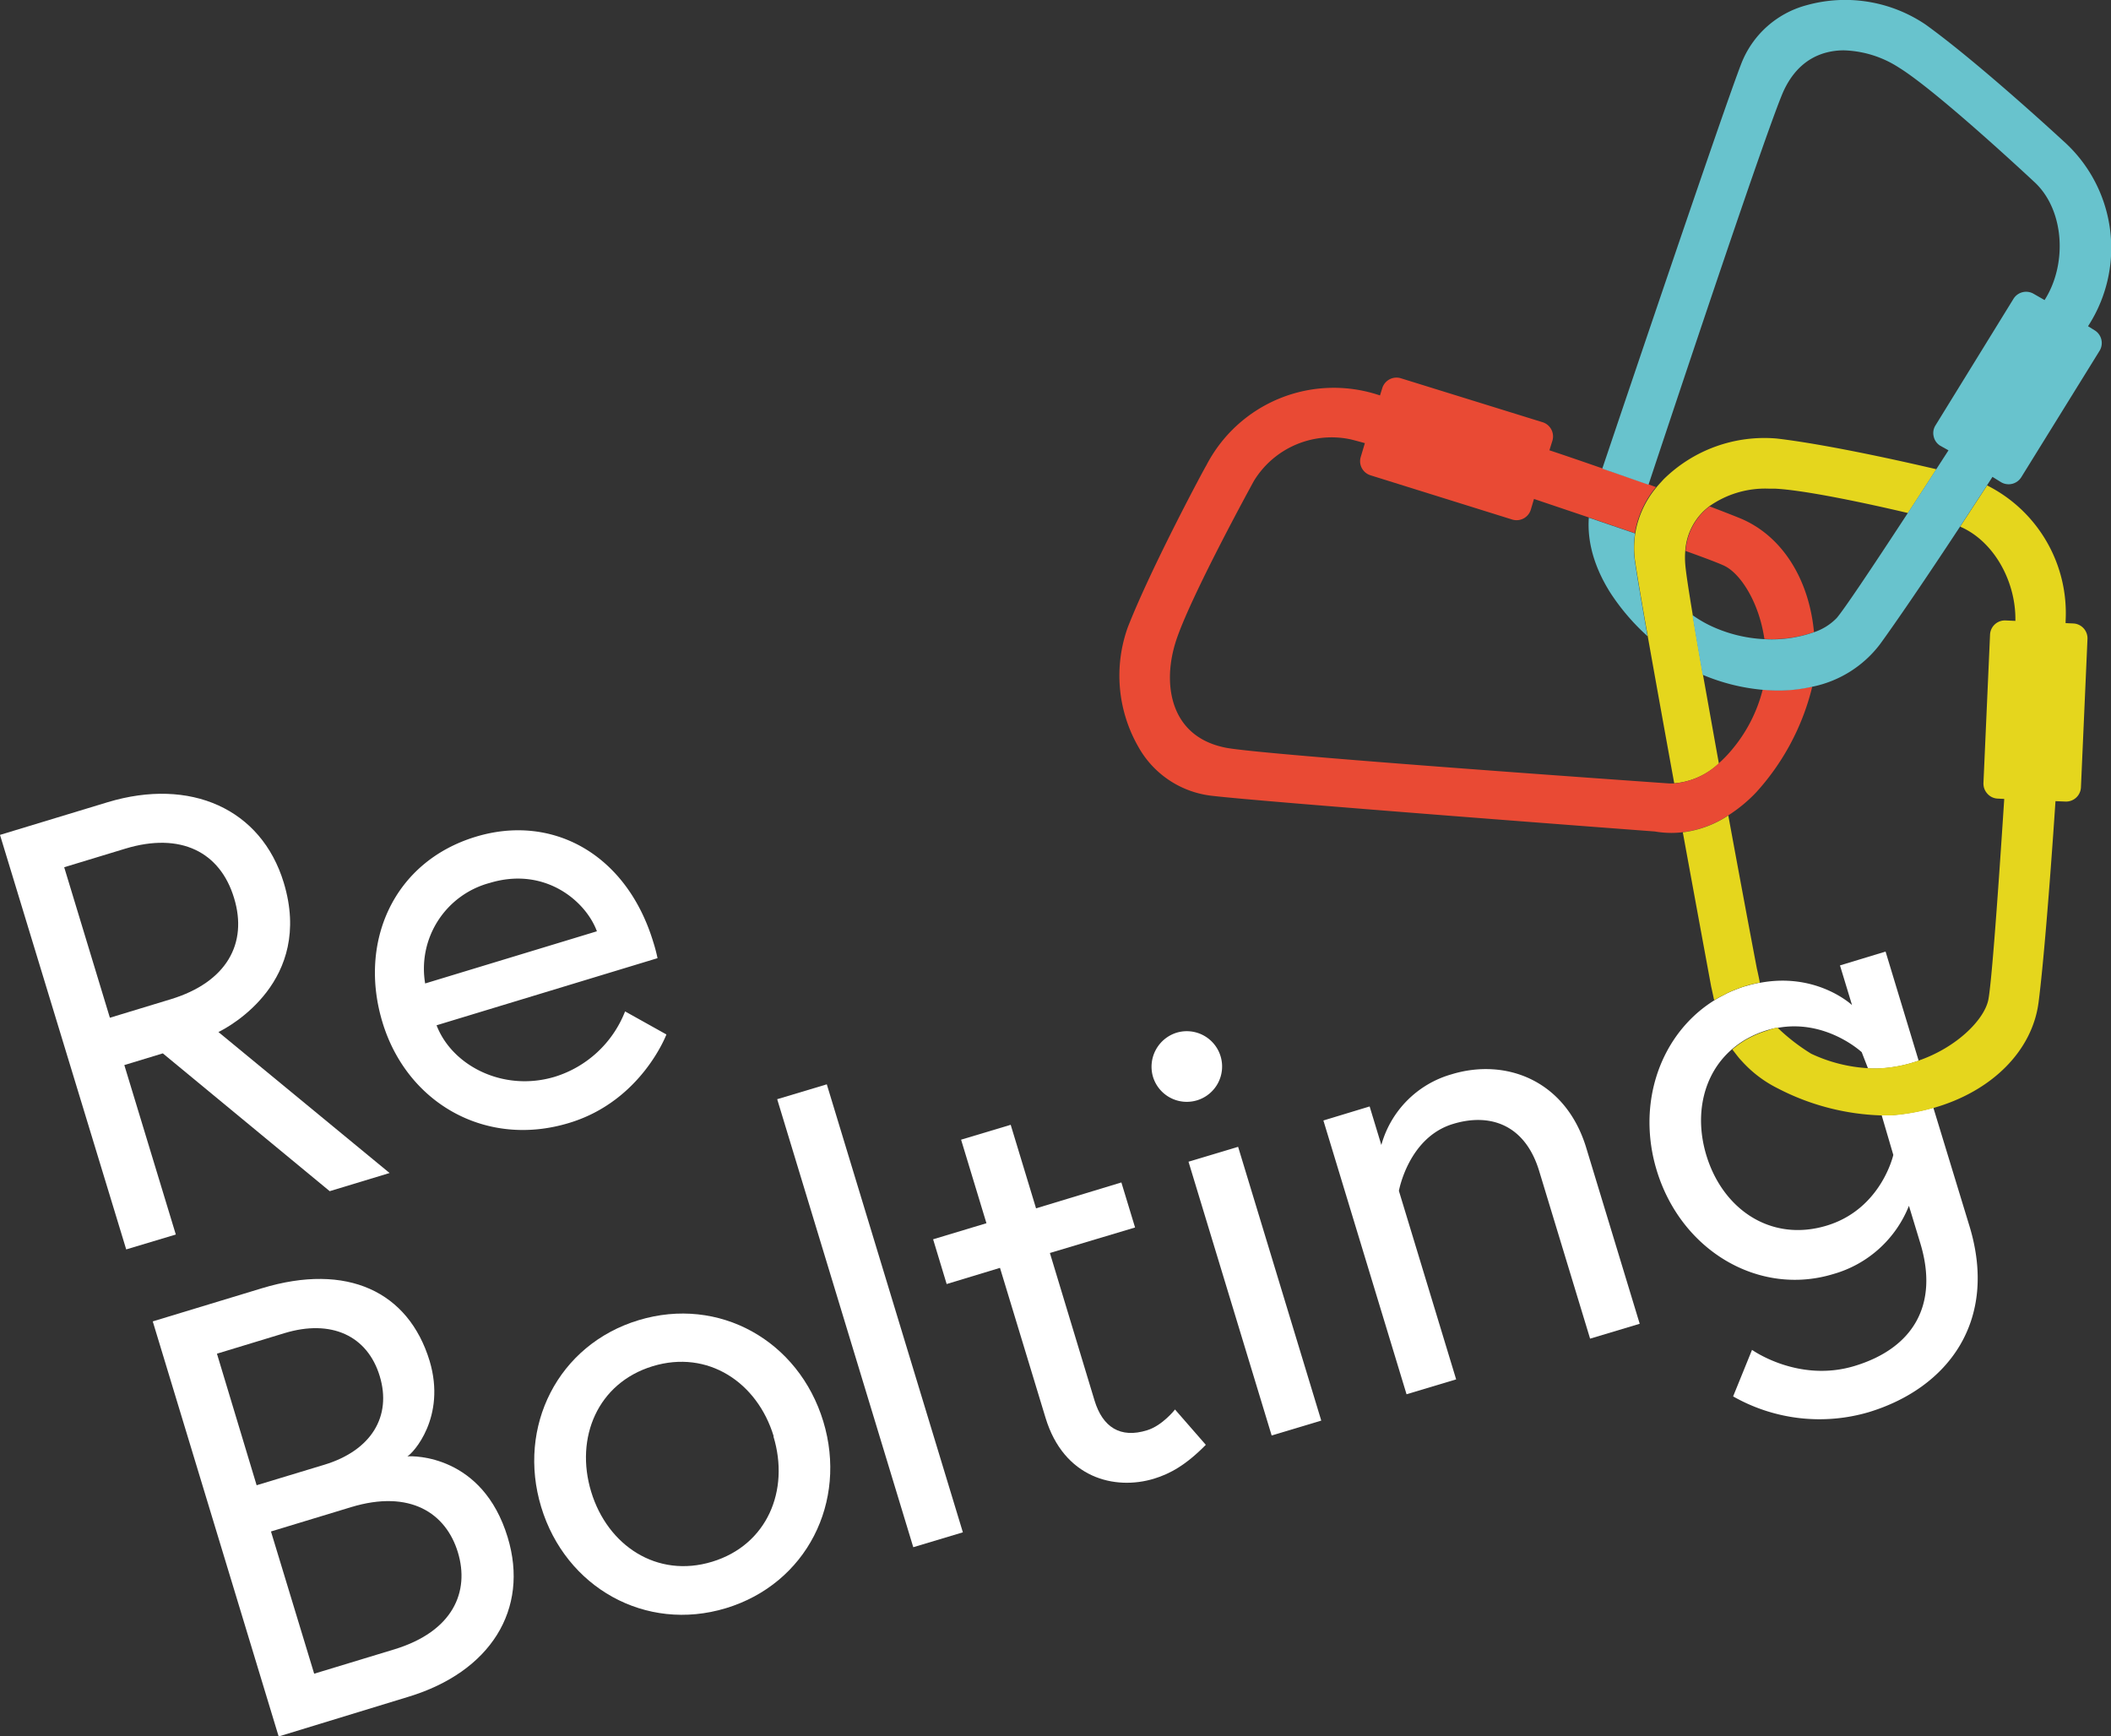
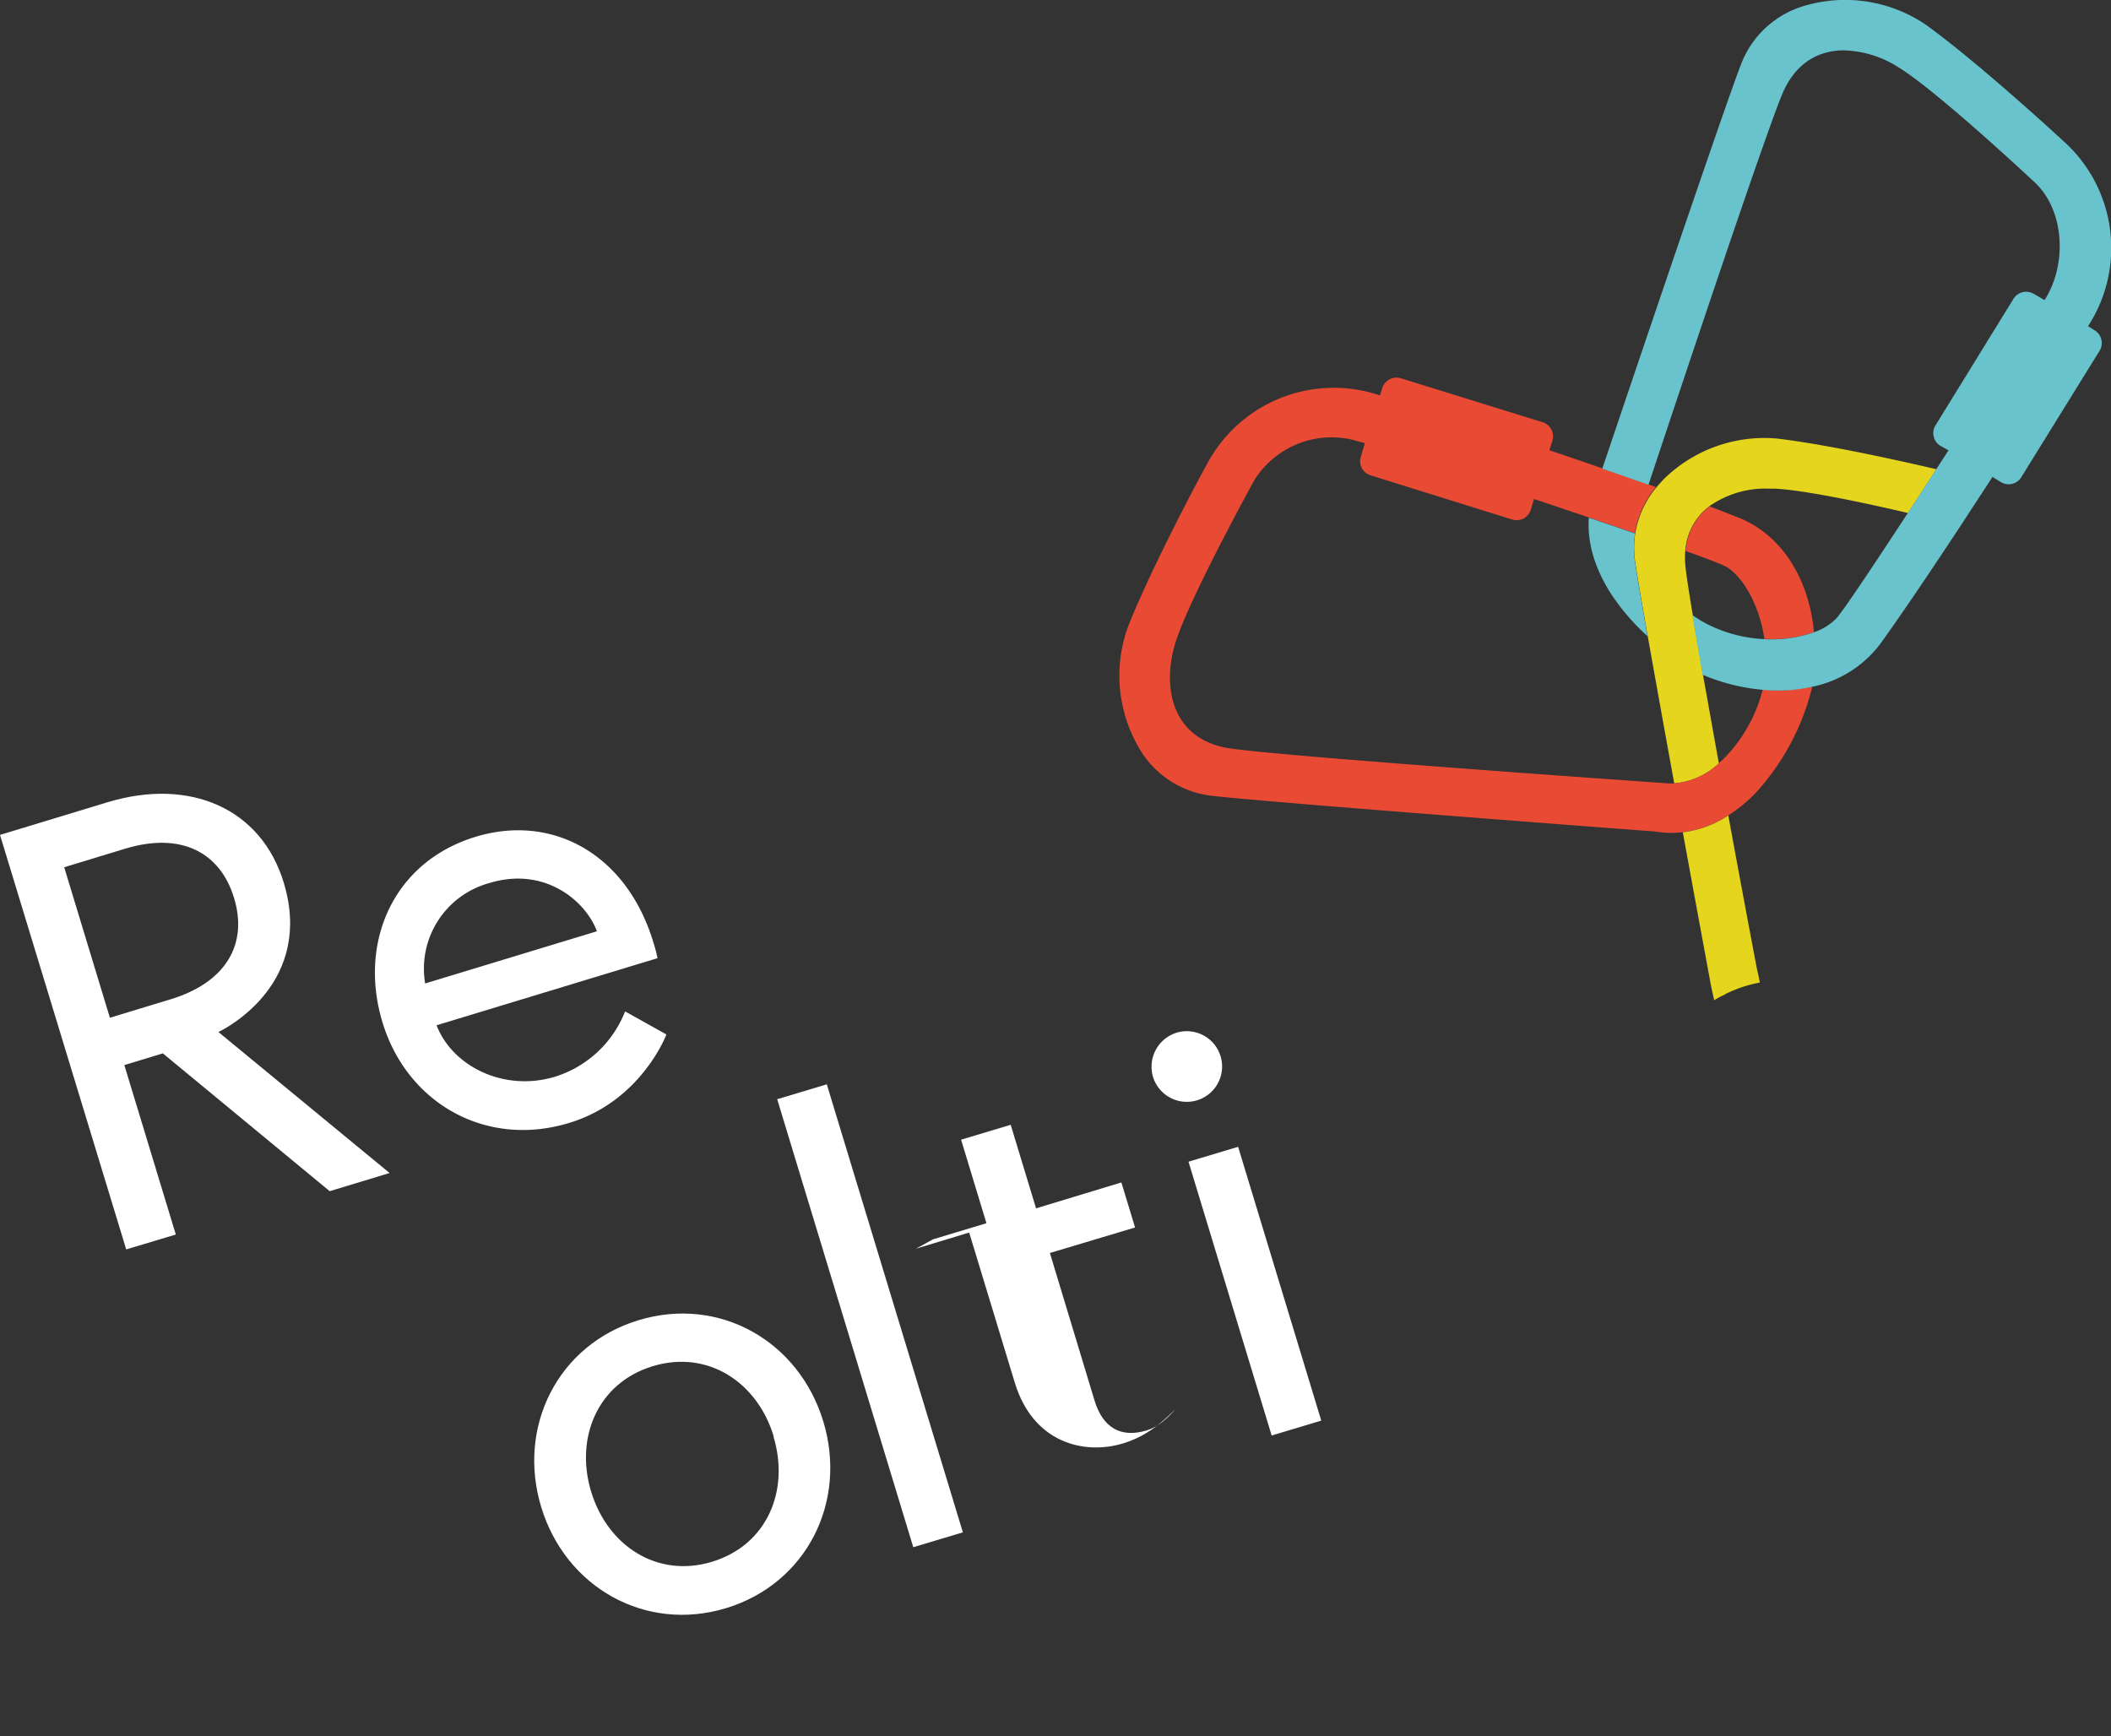
<svg xmlns="http://www.w3.org/2000/svg" id="Ebene_1" data-name="Ebene 1" width="425.52" height="349.99" viewBox="0 0 425.52 349.99">
  <rect x="0" y="0" width="425.52" height="349.99" fill="#333333" stroke="none" />
  <title>Logo_ReBolting_colored_white_RGB</title>
  <path d="M0,168.31l21.74-6.6c16.6-5,30.93,1.3,35.46,16.24,6,19.83-10.89,29-13.17,30.1l34.5,28.42-12.07,3.66L32.82,212.35l-7.76,2.36,10.38,34.16-10,3ZM47.17,181c-2.79-9.2-10.7-13.32-21.93-9.91l-12.3,3.74,9.21,30.34,12.3-3.74C45.68,198,50,190.19,47.17,181Z" transform="translate(0 -0.01)" fill="#fff" />
  <path d="M131.68,189.9a32.52,32.52,0,0,1,.86,3.26L88,206.69c3.14,8.18,13.5,13.51,23.89,10.36A22.27,22.27,0,0,0,126,203.89l8.33,4.65S129.27,222,114.7,226.38C98,231.46,82.07,222.46,77.1,206.1c-4.9-16.13,2.17-32.36,18.78-37.41C111.29,164,126.27,172.1,131.68,189.9Zm-11.36-2.16c-2.24-6.1-10.51-13.12-21.62-9.74a17.89,17.89,0,0,0-13,20.26Z" transform="translate(0 -0.01)" fill="#fff" />
-   <path d="M30.79,266.38l22-6.68c17.2-5.22,29.56.68,33.81,14.65,3.4,11.36-3.36,18.64-4.49,19.24,1.27-.12,15.17-.3,20.22,16.3,4.43,14.57-3.5,27.16-20,32.16l-26.16,8ZM65.4,295.27c9.44-2.87,13.61-9.74,11.14-17.87s-9.76-11.52-19.2-8.65l-13.61,4.14,8,26.52Zm26.9,17.67c-2.39-7.88-9.61-12.74-21.55-9.11l-16.13,4.9,8.71,28.67,16.13-4.9C91.39,328.87,94.69,320.83,92.3,312.94Z" transform="translate(0 -0.01)" fill="#fff" />
  <path d="M165.95,286.53c4.93,16.24-3.37,32.73-19.61,37.66S114,320,109.09,303.8s3.37-32.73,19.62-37.66S161,270.28,165.95,286.53Zm-10,3c-3.3-10.87-13.27-17.5-24.38-14.12s-15.71,14.43-12.41,25.3,13.27,17.5,24.38,14.12,15.67-14.38,12.37-25.24Z" transform="translate(0 -0.01)" fill="#fff" />
  <path d="M156.66,221.59l10-3,27.43,90.31-10,3Z" transform="translate(0 -0.01)" fill="#fff" />
-   <path d="M188.09,249.83l10.75-3.24-5.11-16.84,10-3,5.11,16.84,17.2-5.22,2.76,9.08-17.17,5.14,9,29.74c1.63,5.37,5.2,7.68,10.58,6,3.11-.94,5.64-4.19,5.64-4.19l6.21,7.12c-4,4.08-7.23,5.85-10.45,6.83-7.88,2.39-18.16-.09-21.86-12.28l-9.18-30.22-10.75,3.26Z" transform="translate(0 -0.01)" fill="#fff" />
+   <path d="M188.09,249.83l10.75-3.24-5.11-16.84,10-3,5.11,16.84,17.2-5.22,2.76,9.08-17.17,5.14,9,29.74c1.63,5.37,5.2,7.68,10.58,6,3.11-.94,5.64-4.19,5.64-4.19c-4,4.08-7.23,5.85-10.45,6.83-7.88,2.39-18.16-.09-21.86-12.28l-9.18-30.22-10.75,3.26Z" transform="translate(0 -0.01)" fill="#fff" />
  <path d="M237.15,208.19a7.12,7.12,0,1,1-4.74,8.88h0A7.19,7.19,0,0,1,237.15,208.19Zm2.42,26,10-3,16.76,55.19-10,3Z" transform="translate(0 -0.01)" fill="#fff" />
-   <path d="M319.74,231.38l10.78,35.48-10,3-10.27-33.81c-2.87-9.44-10-11.72-17.36-9.47-9,2.72-10.91,13.49-10.91,13.49l11.54,38-10,3-16.76-55.19,9.32-2.83,2.36,7.77a20.51,20.51,0,0,1,14.09-14.23C303.52,213.21,315.6,217.76,319.74,231.38Z" transform="translate(0 -0.01)" fill="#fff" />
  <path d="M390.27,94.59h.06c-2.07,3.2-4,6.17-5.77,8.88l-.12-.08c-8.48-2-20.93-4.63-26.76-4.88h-1.21a19.56,19.56,0,0,0-11.93,3.56,14,14,0,0,0-1.35,1.19,12.33,12.33,0,0,0-3.49,7.83h0a16.13,16.13,0,0,0,0,2.61c.09,1.38.65,5.09,1.51,10.25.56,3.46,1.27,7.56,2.06,12.06,1,5.54,2.08,11.67,3.21,17.9h0a14.89,14.89,0,0,1-9,4h0c-1.92-10.54-3.85-21.26-5.34-29.65-1.28-7.27-2.22-12.8-2.52-14.93a18.93,18.93,0,0,1,0-5.79,19.51,19.51,0,0,1,4.27-9.29c.48-.58,1-1.12,1.43-1.6a28.93,28.93,0,0,1,22.83-8.24C368.22,89.59,383.52,93,390.27,94.59Z" transform="translate(0 -0.01)" fill="#e5d61d" />
-   <path d="M381.3,224.81a42.57,42.57,0,0,0,8.41-1.51L397,247.2c5.8,19.11-4.32,32.62-20.32,37.48a35.21,35.21,0,0,1-27.33-3.18l3.81-9.38s9.34,6.69,20.69,3.24c11.7-3.55,17-12.21,13.26-24.64l-2.32-7.64a23.2,23.2,0,0,1-15.26,13.76c-14.93,4.54-30.64-4.65-35.58-20.9a33.32,33.32,0,0,1-1.46-9.69c0-10.15,4.81-19.36,12.88-24.47h0l.17-.11c.4-.25.8-.48,1.22-.71l.41-.21c.35-.19.7-.36,1-.53l.51-.23c.36-.16.71-.31,1.08-.45l.47-.19c.52-.19,1-.38,1.59-.54s.91-.26,1.35-.37l.43-.1.9-.2h.19c11.56-2.2,18.63,4.48,18.63,4.48l-2.43-8,9.19-2.79,6.67,22a28.17,28.17,0,0,1-7.62,1.55,22.32,22.32,0,0,1-2.59,0l-1.27-3.27s-7.18-6.72-17-4.89h-.21l-.27.05a16.17,16.17,0,0,0-1.59.41,19.82,19.82,0,0,0-3.79,1.57l-.17.09a17.4,17.4,0,0,0-1.61,1h0a17,17,0,0,0-1.49,1.16c-5.82,5-7.66,13.25-5.18,21.41,3.3,10.87,13,17.57,24.26,14.16,11-3.34,13.42-14.25,13.42-14.25l-2.35-8h2Z" transform="translate(0 -0.01)" fill="#fff" />
  <path d="M348.37,164.38a21.35,21.35,0,0,1-9.16,3.39,19.59,19.59,0,0,1-2.3.14,20.25,20.25,0,0,1-3.36-.29c-.76-.05-78.73-5.92-89.42-7.21a19.46,19.46,0,0,1-14.65-9.82,28.85,28.85,0,0,1-2.13-24.18C232.2,114.06,243,94,243.16,93.83a28.92,28.92,0,0,1,34.6-14.24l.41.13.47-1.51a3,3,0,0,1,3.73-1.95L311,85.14a3,3,0,0,1,1.92,3.72l-.6,1.92C316,92,319.61,93.25,323,94.43s6.39,2.21,9.3,3.23l1.5.53h0a19.51,19.51,0,0,0-4.27,9.29h0l-9.32-3.18-11-3.71-.64,2.16a3,3,0,0,1-3.72,2l-28.6-8.93a3,3,0,0,1-1.75-1.46,2.94,2.94,0,0,1-.2-2.27l.82-2.75s-1.93-.54-2.86-.76a18.36,18.36,0,0,0-19.5,8.36c-.13.24-13,23.66-15.79,32.51-1.78,5.72-1.47,11.27.87,15.21,1.89,3.19,5,5.23,9.21,6.07,7.54,1.51,88.59,7.15,89.4,7.21h.94a14.89,14.89,0,0,0,9-4,25,25,0,0,0,2.51-2.56A30.34,30.34,0,0,0,355.32,139c1.06.1,2.12.15,3.15.15a30.15,30.15,0,0,0,6.8-.75,3.35,3.35,0,0,1-.07.44A48.78,48.78,0,0,1,354,159.73,30.08,30.08,0,0,1,348.37,164.38Z" transform="translate(0 -0.01)" fill="#e94a34" />
  <path d="M350.65,104.44c8.5,3.46,14,12.24,15,23a25.62,25.62,0,0,1-10,1.37c-1.06-7.29-4.72-13.08-8-14.71-1-.49-3.63-1.5-7.81-3h-.07a12.33,12.33,0,0,1,3.49-7.83,14,14,0,0,1,1.35-1.19h0C347,103,349.08,103.8,350.65,104.44Z" transform="translate(0 -0.01)" fill="#e94a34" />
-   <path d="M357.83,207.23l.27-.05h.21a39.76,39.76,0,0,0,6.77,5.24,31,31,0,0,0,11.5,2.92,22.32,22.32,0,0,0,2.59,0,28.17,28.17,0,0,0,7.62-1.55c7.76-2.71,13.2-8.29,14-12.23.56-2.79,1.67-16.79,3.21-40.5l-1.35-.07a2.92,2.92,0,0,1-2.06-1,3,3,0,0,1-.78-2.14l1.33-29.93a3,3,0,0,1,3.11-2.84l2,.09v-.4c0-7.72-4.39-15.7-11.14-18.6l5.43-8.31a28.82,28.82,0,0,1,15.83,27.33v.43l1.57.07a3,3,0,0,1,2.84,3.11l-1.32,29.93a3,3,0,0,1-3.13,2.86h0l-2-.08c-1.21,18.1-2.51,33.62-3.41,40.55-1.28,9.91-9.58,18-21.17,21.29a42.57,42.57,0,0,1-8.41,1.51h-2a48.42,48.42,0,0,1-21-5.46,24.3,24.3,0,0,1-7.26-5.52c-.64-.64-1.27-1.56-1.89-2.31a17,17,0,0,1,1.49-1.16h0c.51-.35,1-.68,1.61-1l.17-.09a19.82,19.82,0,0,1,3.79-1.57A16.17,16.17,0,0,1,357.83,207.23Z" transform="translate(0 -0.01)" fill="#e5d61d" />
  <path d="M347.16,200.73l-.41.21c-.42.23-.82.46-1.22.71-.33-1.54-.61-2.8-.61-2.8s-2.62-14.16-5.7-31v-.06a21.35,21.35,0,0,0,9.16-3.39c2.26,12.31,4.43,23.9,5.76,30.87,0,0,.29,1.19.6,2.83h-.19l-.9.2-.43.1c-.44.11-.89.23-1.35.37s-1.07.35-1.59.54l-.47.19c-.37.14-.72.29-1.08.45l-.51.23C347.86,200.37,347.51,200.59,347.16,200.73Z" transform="translate(0 -0.01)" fill="#e5d61d" />
  <path d="M323,94.41c4.91-14.56,24.56-72.76,28-81.58A19.52,19.52,0,0,1,364.16,1.06a28.94,28.94,0,0,1,24,3.91c10.77,7.76,27.49,23.22,27.66,23.38a28.91,28.91,0,0,1,5.3,37.06l-.23.36,1.34.83a3,3,0,0,1,1,4.1L407.44,96.2a3,3,0,0,1-4.1,1l-1.71-1.06-1.12,1.73-5.43,8.31c-7.06,10.73-13,19.41-16.15,23.73a22.85,22.85,0,0,1-13.71,8.55,30.15,30.15,0,0,1-6.8.75c-1,0-2.09-.05-3.15-.15a40.24,40.24,0,0,1-12-3h-.06c-.79-4.5-1.5-8.6-2.06-12.06h0a24.44,24.44,0,0,0,3.56,2.11,28.53,28.53,0,0,0,10.86,2.74,25.62,25.62,0,0,0,10-1.37,11.3,11.3,0,0,0,4.68-2.91c1.4-1.65,6.27-8.85,14.22-21,1.77-2.71,3.7-5.68,5.77-8.88l2.52-3.9-1.65-.92A2.92,2.92,0,0,1,389.78,88a2.89,2.89,0,0,1,.36-2.24l15.72-25.51a3,3,0,0,1,4.09-1l2.18,1.25.21-.34c4.3-7.06,3.78-17.57-2-23.21-.19-.18-19.71-18.47-27.59-23.33a21.53,21.53,0,0,0-11.07-3.46,13.8,13.8,0,0,0-3.89.54c-3.56,1.05-6.3,3.54-8.16,7.42C356.82,24,338.18,80,332.31,97.67v.06c-2.91-1-6-2.11-9.3-3.23Z" transform="translate(0 -0.01)" fill="#68c3cd" />
  <path d="M324.55,119.42c-3.18-5.07-4.62-10.16-4.29-15v-.06l9.32,3.18h0a18.93,18.93,0,0,0,0,5.79c.3,2.13,1.24,7.66,2.52,14.93h0A44.09,44.09,0,0,1,324.55,119.42Z" transform="translate(0 -0.01)" fill="#68c3cd" />
</svg>